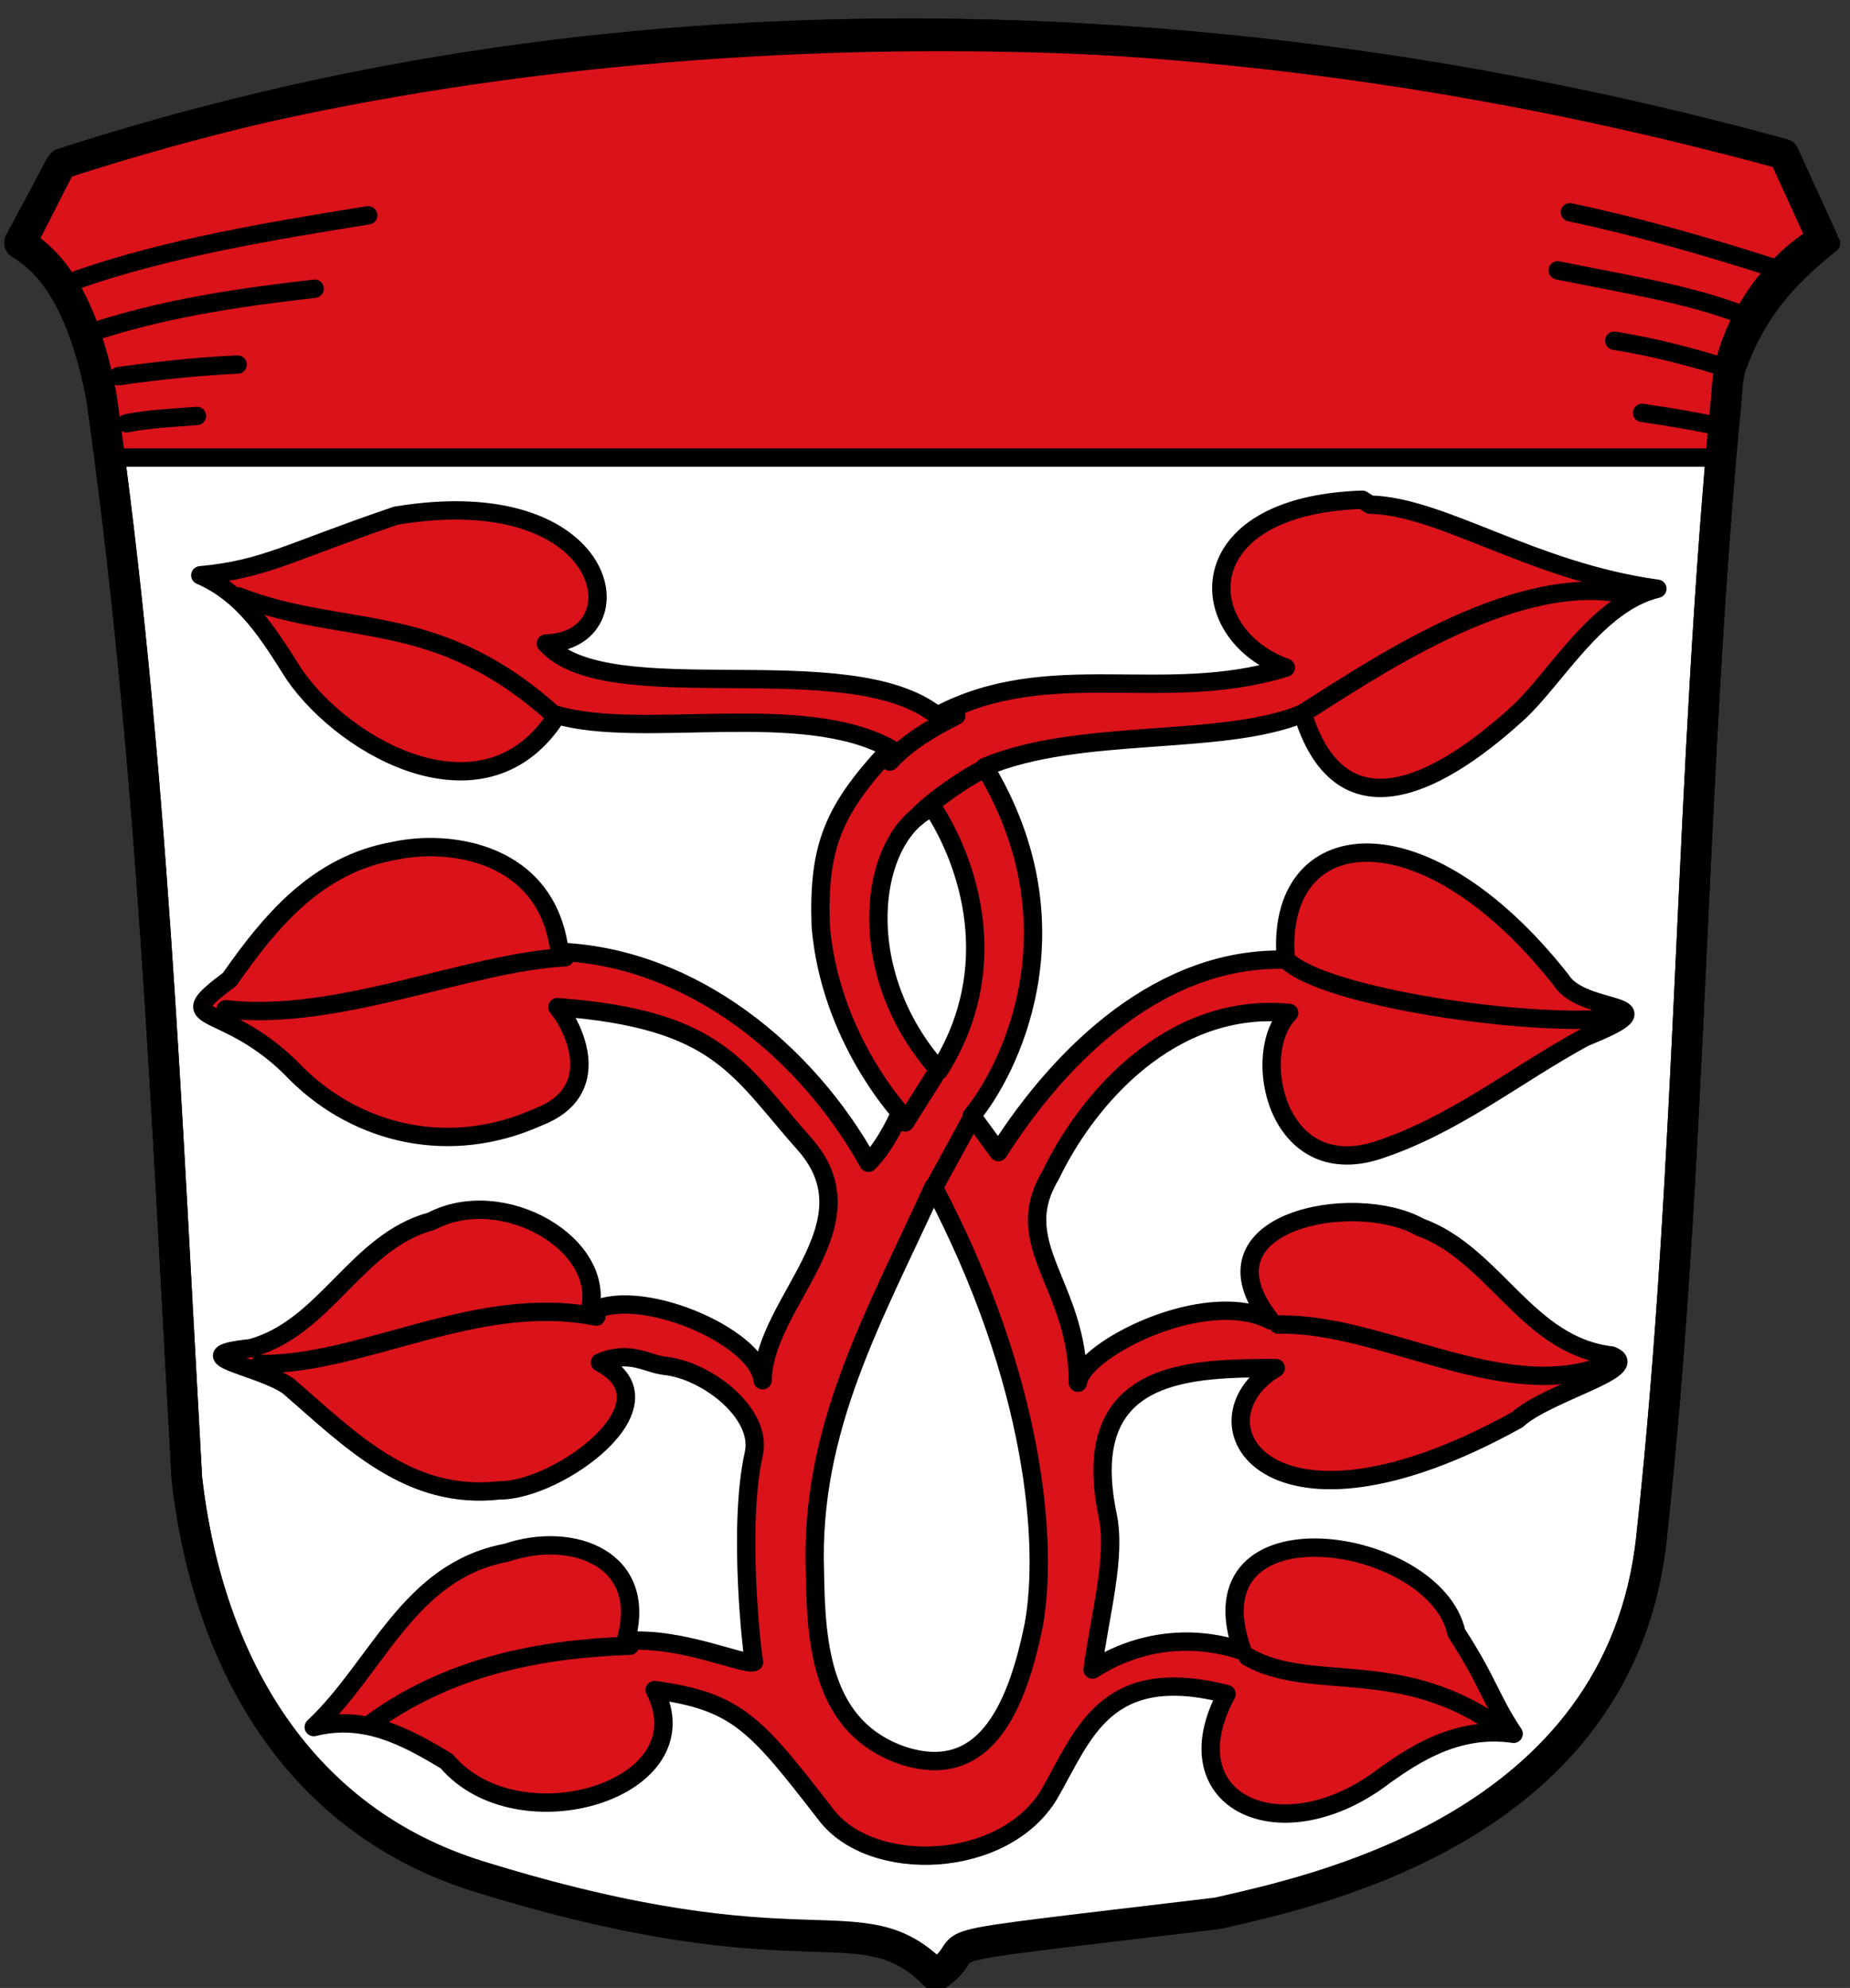
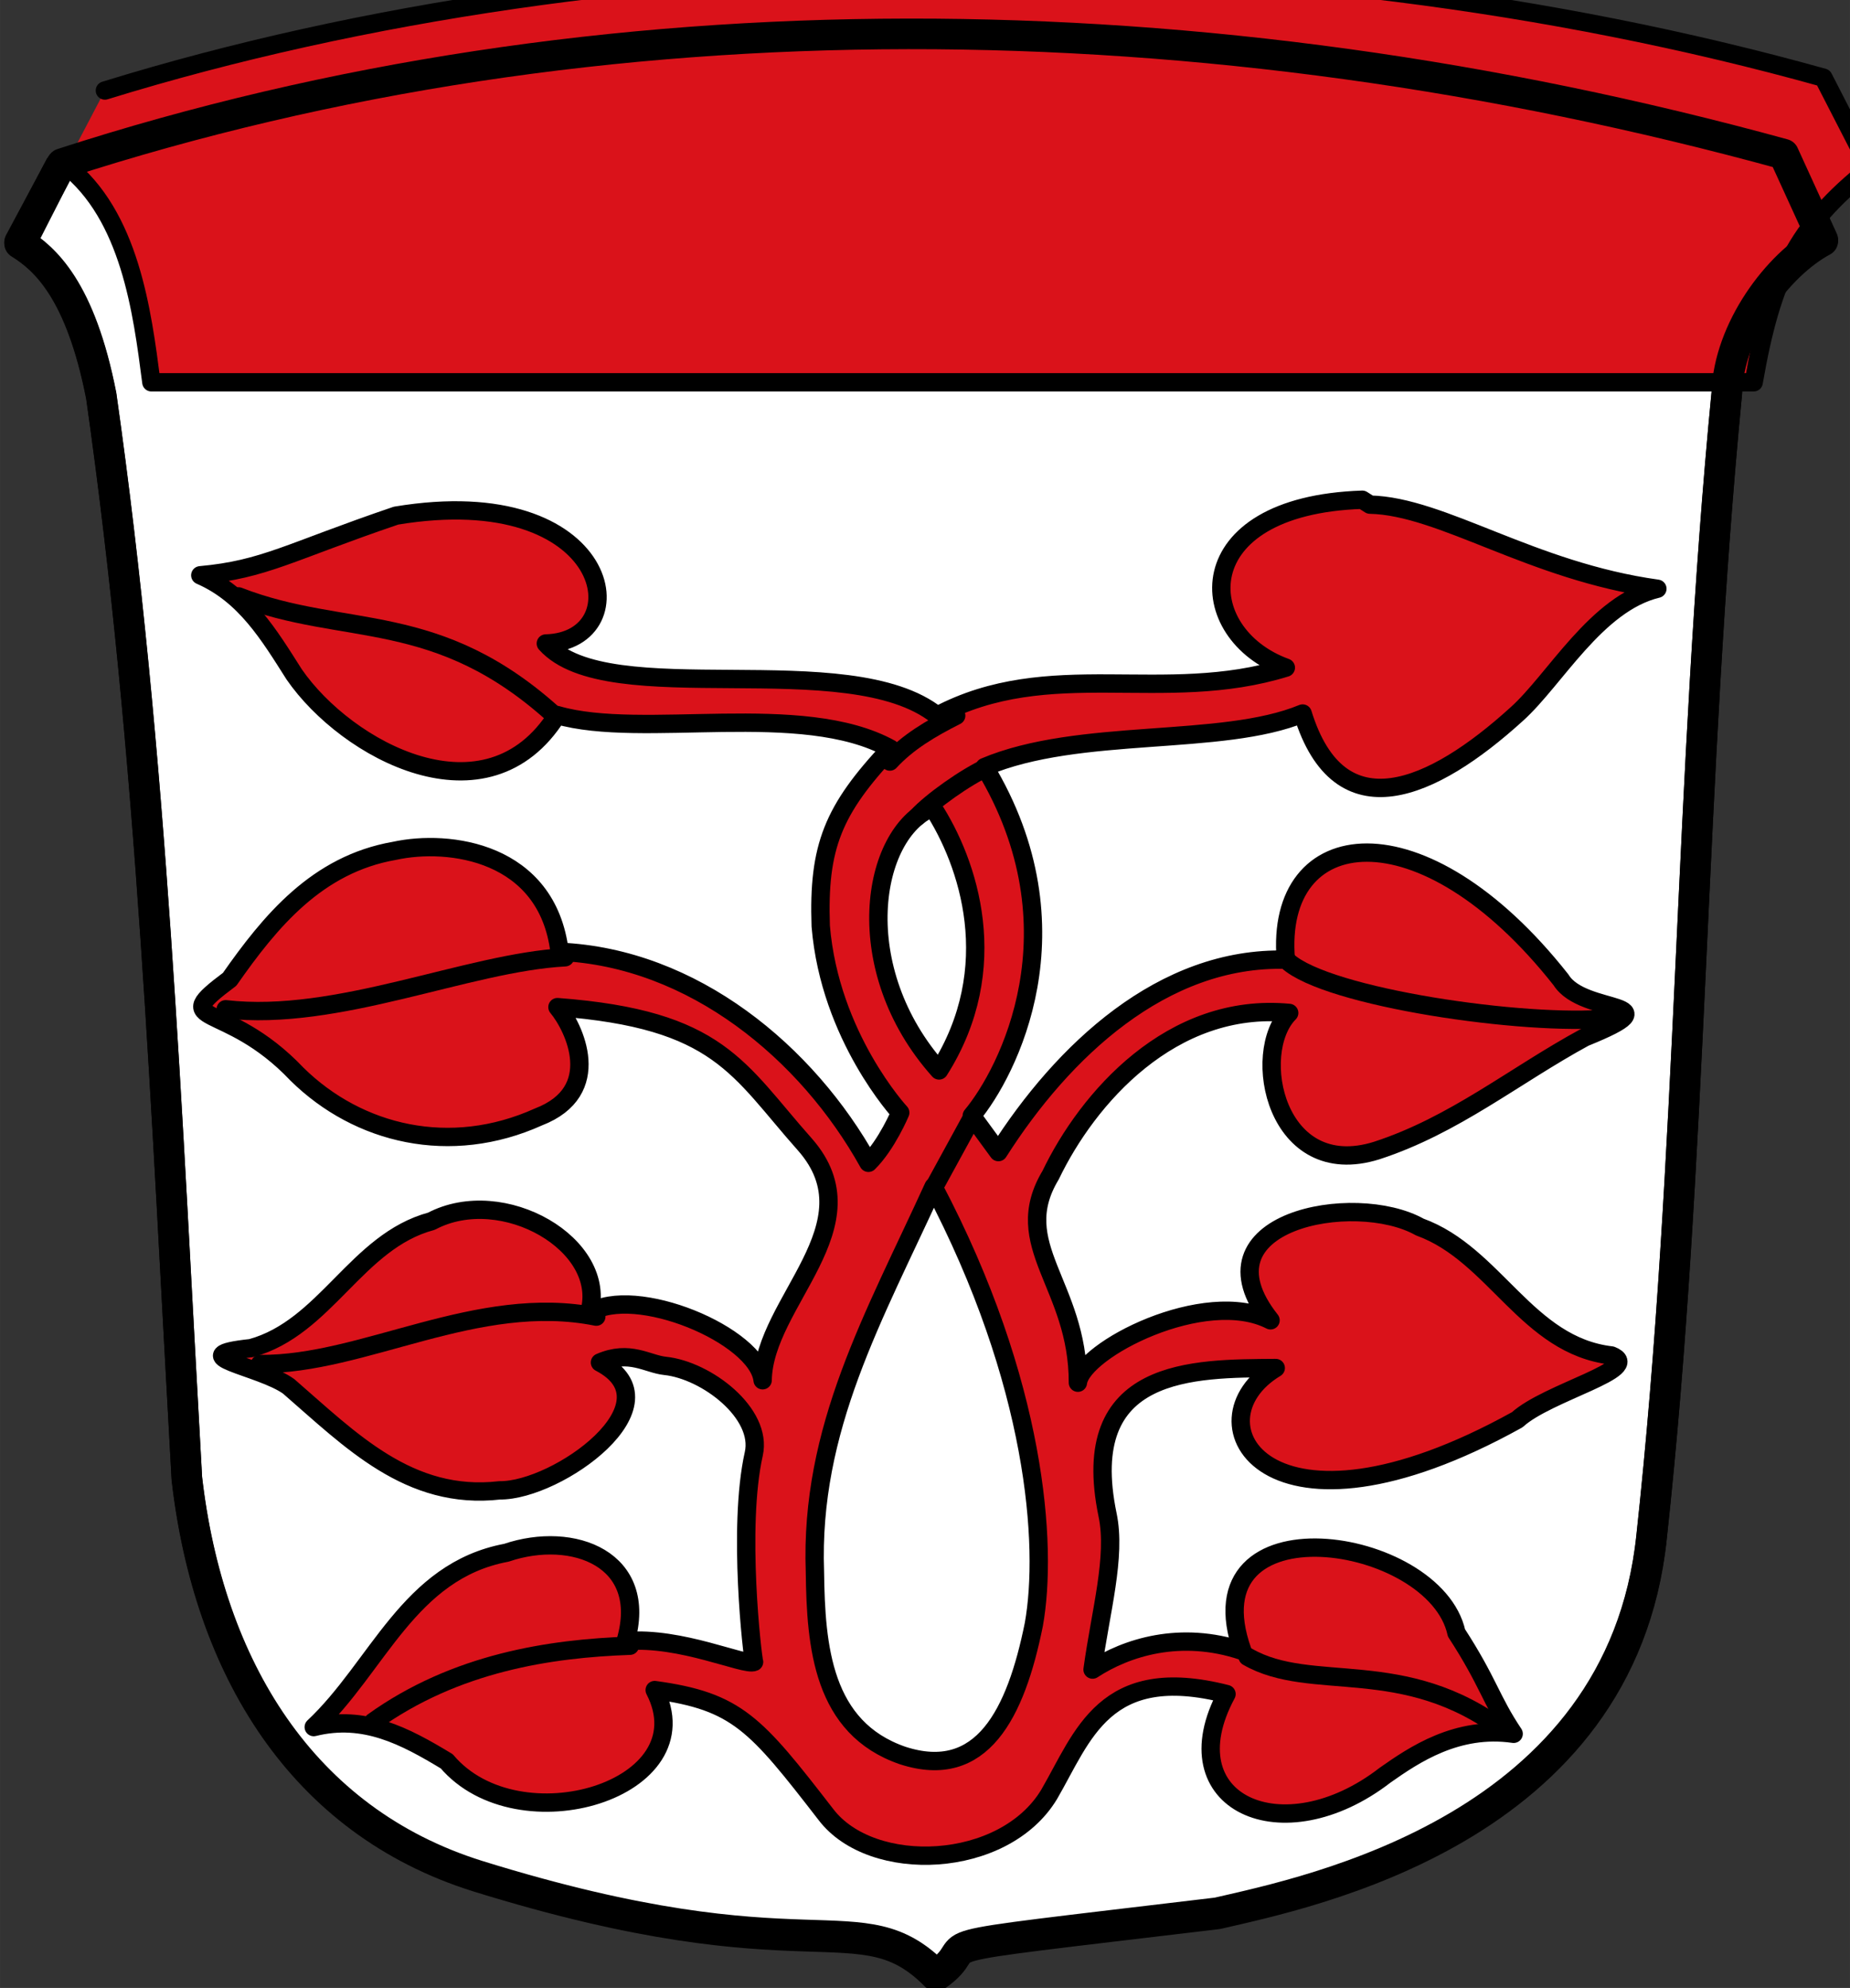
<svg xmlns="http://www.w3.org/2000/svg" height="650" viewBox="0 0 604.995 650" width="605">
  <rect x="0" y="0" width="604.995" height="650" fill="#333333" stroke="none" />
  <g stroke="#000" stroke-linejoin="round">
    <path d="m19.9 54l-13.5 25.6c8.2 5.1 19.9 15.3 26.7 50 16.8 118 21.3 235 28 354 7.1 61.8 37.6 112 95 130 109 33.9 125 7.1 150 32.5 17.6-12.3-17-7.3 92-20.3 30.3-7 132-27.5 142-123 13.5-124 12.4-248 24.6-374 .7-20.5 16.5-42 31.4-50l-12.8-28c-190-52-387-55-563 2.9" fill="#fff" fill-rule="evenodd" stroke-width="10" />
    <g stroke-width="6">
      <g fill="#da121a">
-         <path d="m21.5 54l-12.7 24.6c21 16.4 25 47.8 28 71h524c5.9-34 13.8-50.9 38-70l-15.2-29.6c-179-50-393-48-562 4.2" stroke-linecap="round" />
+         <path d="m21.5 54c21 16.4 25 47.8 28 71h524c5.9-34 13.8-50.9 38-70l-15.2-29.6c-179-50-393-48-562 4.2" stroke-linecap="round" />
        <g fill-rule="evenodd">
          <path d="m448 165c23.6.5 52.8 21.8 94 27.5-20 4.8-33.5 29.8-46 41-27.5 25-58 38.7-70-.2-26.6 11-73 4.4-104 17.5 32 53 7.5 100-4.2 114l8.7 11.9c21-33 53.7-64 94-62.9-3.8-44.6 44.6-51 90 6.6 7.3 11.8 38.5 6.3 7.7 18.8-23 12.5-42.5 28.7-68 37-33 10.3-41.5-32-28.6-45-38.6-3.7-66 28-78 53-13.8 22.9 9 35.9 8.9 67.9 1.3-10.7 41.5-31.4 63-20.4-25.6-32.4 27.4-42.5 48.8-30.5 24.6 8.9 35 38.8 62.7 42 10.9 4.3-21 12-30.8 21-82 45.5-108 .5-79-16.9-27 .2-65-.4-55 48 2.9 13.7-2.3 31.6-4.9 50.6 11-7.2 28.7-12.9 49-6.1-17.8-50 63-38 70-5.9 10.4 16 11.2 21.8 18.7 33-18.5-2.7-32.6 6.9-42 13.5-33.6 26-71 9-51.9-26.5-40-10.2-46.9 13.7-58 32.8-14.8 24.6-58 26.3-73 6.6-23-29.7-29-37-56-40.7 16.8 32.5-44.5 51-68 23.3-13.7-8.3-27-15.3-43.5-11.2 21-19.7 31-51 63-57 21.8-7.4 46.8 2.1 39 28.9 18-1.6 39 8.2 42 6.8-.5-1.4-5.5-43.9-.1-68 3-13.3-15.5-27.4-29-28.8-5.8-.6-11.6-5.3-21.3-1.1 25.9 13.5-13.9 42-32.8 41.8-29.6 3.4-48.8-16.5-69-34-9.3-6.7-35.8-10-12.3-12.5 24.5-6.7 34.4-34.9 59-41.5 23.3-12.3 58 7.8 51.6 30 14.9-9.5 55 7.3 56.7 22 .4-25.6 37-50.6 13.9-77-22-24.7-27.9-41-81-45 5.5 6.6 15.6 27.5-6.2 35.9-28.8 13-58.9 5.8-79-14-23.4-24.7-43-15.3-22-31 13.3-19 28.6-37.6 53.9-42 17.8-3.9 50 .2 54 33 43.7 1.9 81 33 101 69 6-5.9 10.4-16.4 10.4-16.4 0 0-23-24.8-26-61-.9-26 4-38 22.8-58-29-16-81-2.9-109-11-23 36.5-68.9 11.5-86-13.3-8.2-12.9-16-26-30.7-32.4 21-1.9 29-7.6 64-19.5 71-11.8 80 41 49 41.8 20.3 22.7 99 .4 128 23.6 36.7-19.5 74-3.3 114-15.7-30.4-11-32.7-53 25-54.9zm-143 99c-20.4 8.5-27.5 52.9 2.1 86 21.3-33.6 9.6-68-2.1-86zm.3 124c-19.5 42.7-40.5 79-38.8 126 .3 24.4 2.5 51 28.7 60 25.9 8.4 37-13.6 42.9-42.9 4.6-25.8.9-79-32.8-143z" />
          <g stroke-linecap="round">
            <path d="m492 566c-33-25-63-12.2-84-24.3" />
-             <path d="m523 447c-32.8 11.3-72-14.7-105-13.9" />
            <path d="m526 333c-27 2.6-92-6.8-105-18.8" />
-             <path d="m530 194c-36.5-6.3-82 25.5-105 39.9" />
            <path d="m300 267c4.6-5 15.9-13 23-16.2" />
-             <path d="m296 367l11.3-17.9" />
            <path d="m291 249c5.9-6.4 13.4-10.8 21.7-15" />
            <path d="m122 563c27-19.4 58-24 84-24.9" />
            <path d="m85 446c34 .3 71-23.3 110-15.5" />
            <path d="m73.8 330c36.6 4.2 79-15.3 111-17" />
            <path d="m78 195c34.9 13.6 65 3.7 104 39.5" />
            <path d="m305 389l12.3-22.5" />
          </g>
        </g>
      </g>
-       <path d="m537 135c8.5 1.2 16.3 2.6 23.9 4.1m-33-27.7c13.7 2.2 25.3 5.4 36.5 8.8m-55-31.8c20.6 4.2 42 7.6 59 14m-55-33c21.4 4.5 44.9 11.2 66 18m-554 4c29.8-10.4 64-16 95-21m-79 68c7.7-1.5 15.5-1.8 23-2.4m-25.7-13c12.9-1.8 25.8-3.2 39-3.8m-44.8-11.5c23.5-7.4 46.8-10.6 70-13.3" fill="none" stroke-linecap="round" />
    </g>
    <path d="m18.4 56.8l-12 22.4c8.2 5.1 19.9 15.3 26.7 50 16.8 118 21.3 235 28 354 7.1 61.8 37.6 112 95 130 109 33.9 125 7.1 150 32.5 17.6-12.3-17-7.3 92-20.3 30.3-7 132-27.5 142-123 13.5-124 12.4-248 24.6-374 .7-20.5 16.5-42 31.4-50l-12.8-28c-189-51.9-387-54-563 3.1-.7.2-12.8 25.3-13.5 25.6" fill="none" fill-rule="evenodd" stroke-width="10" />
  </g>
</svg>